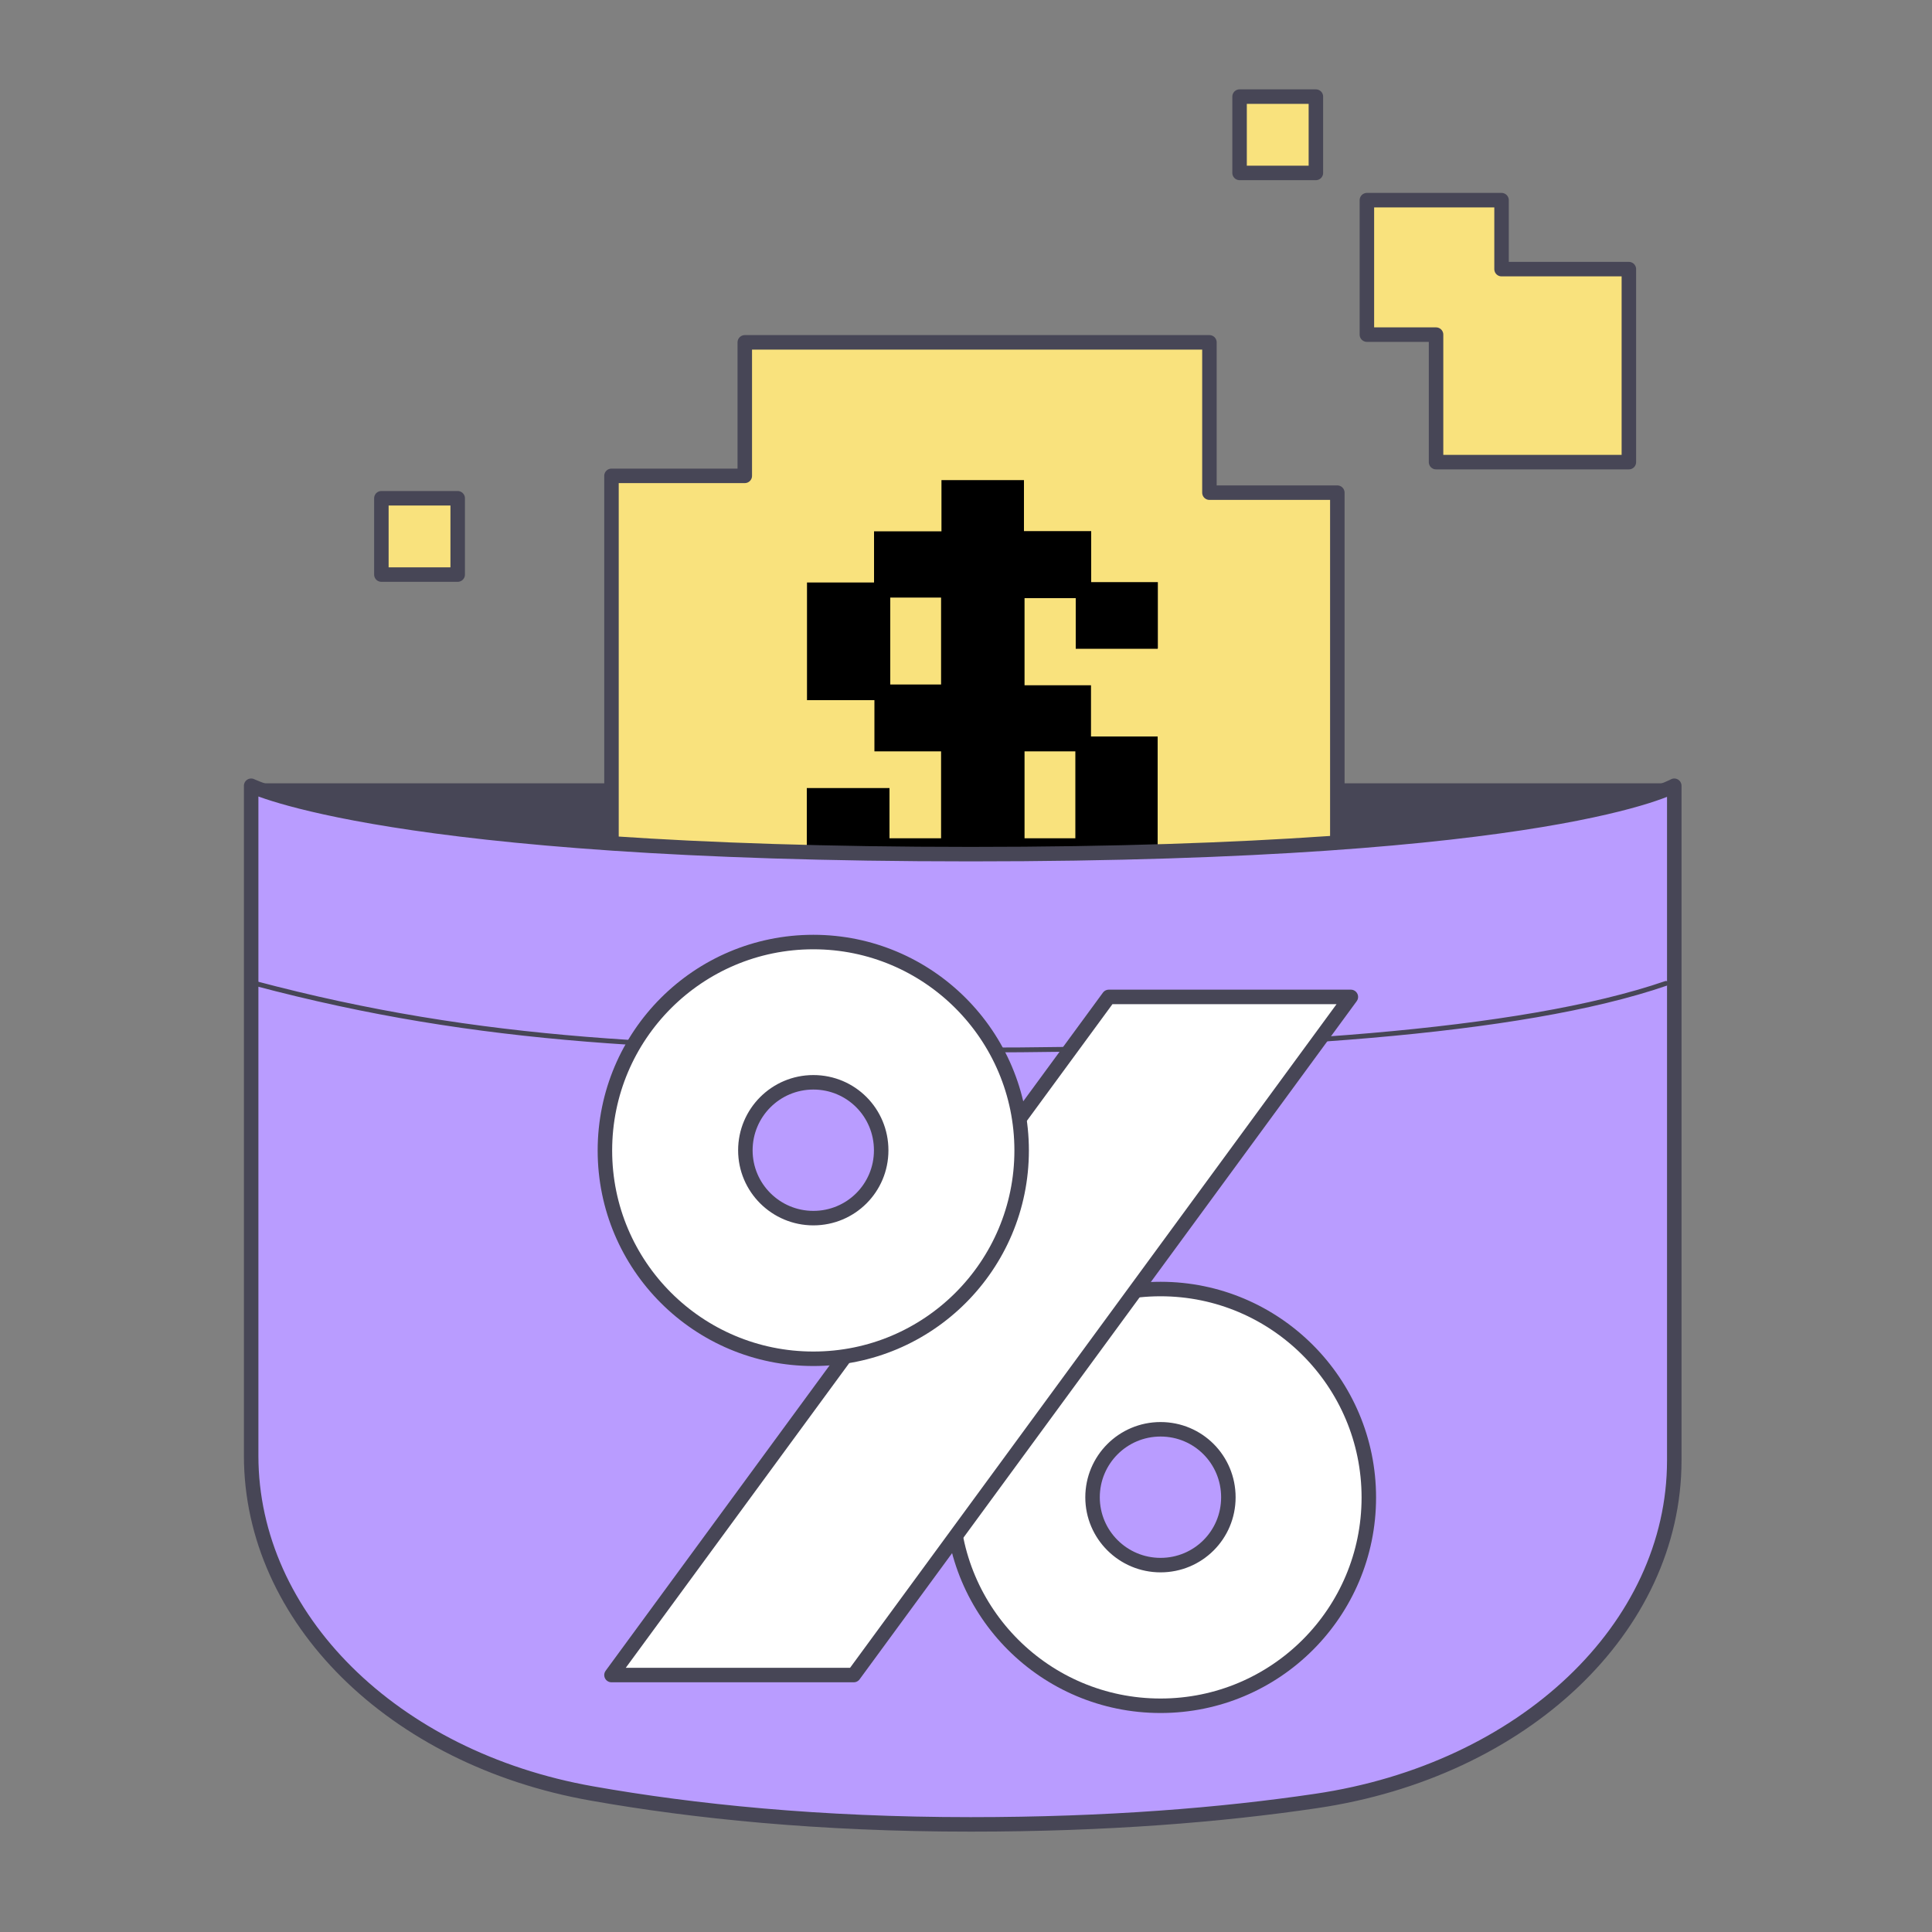
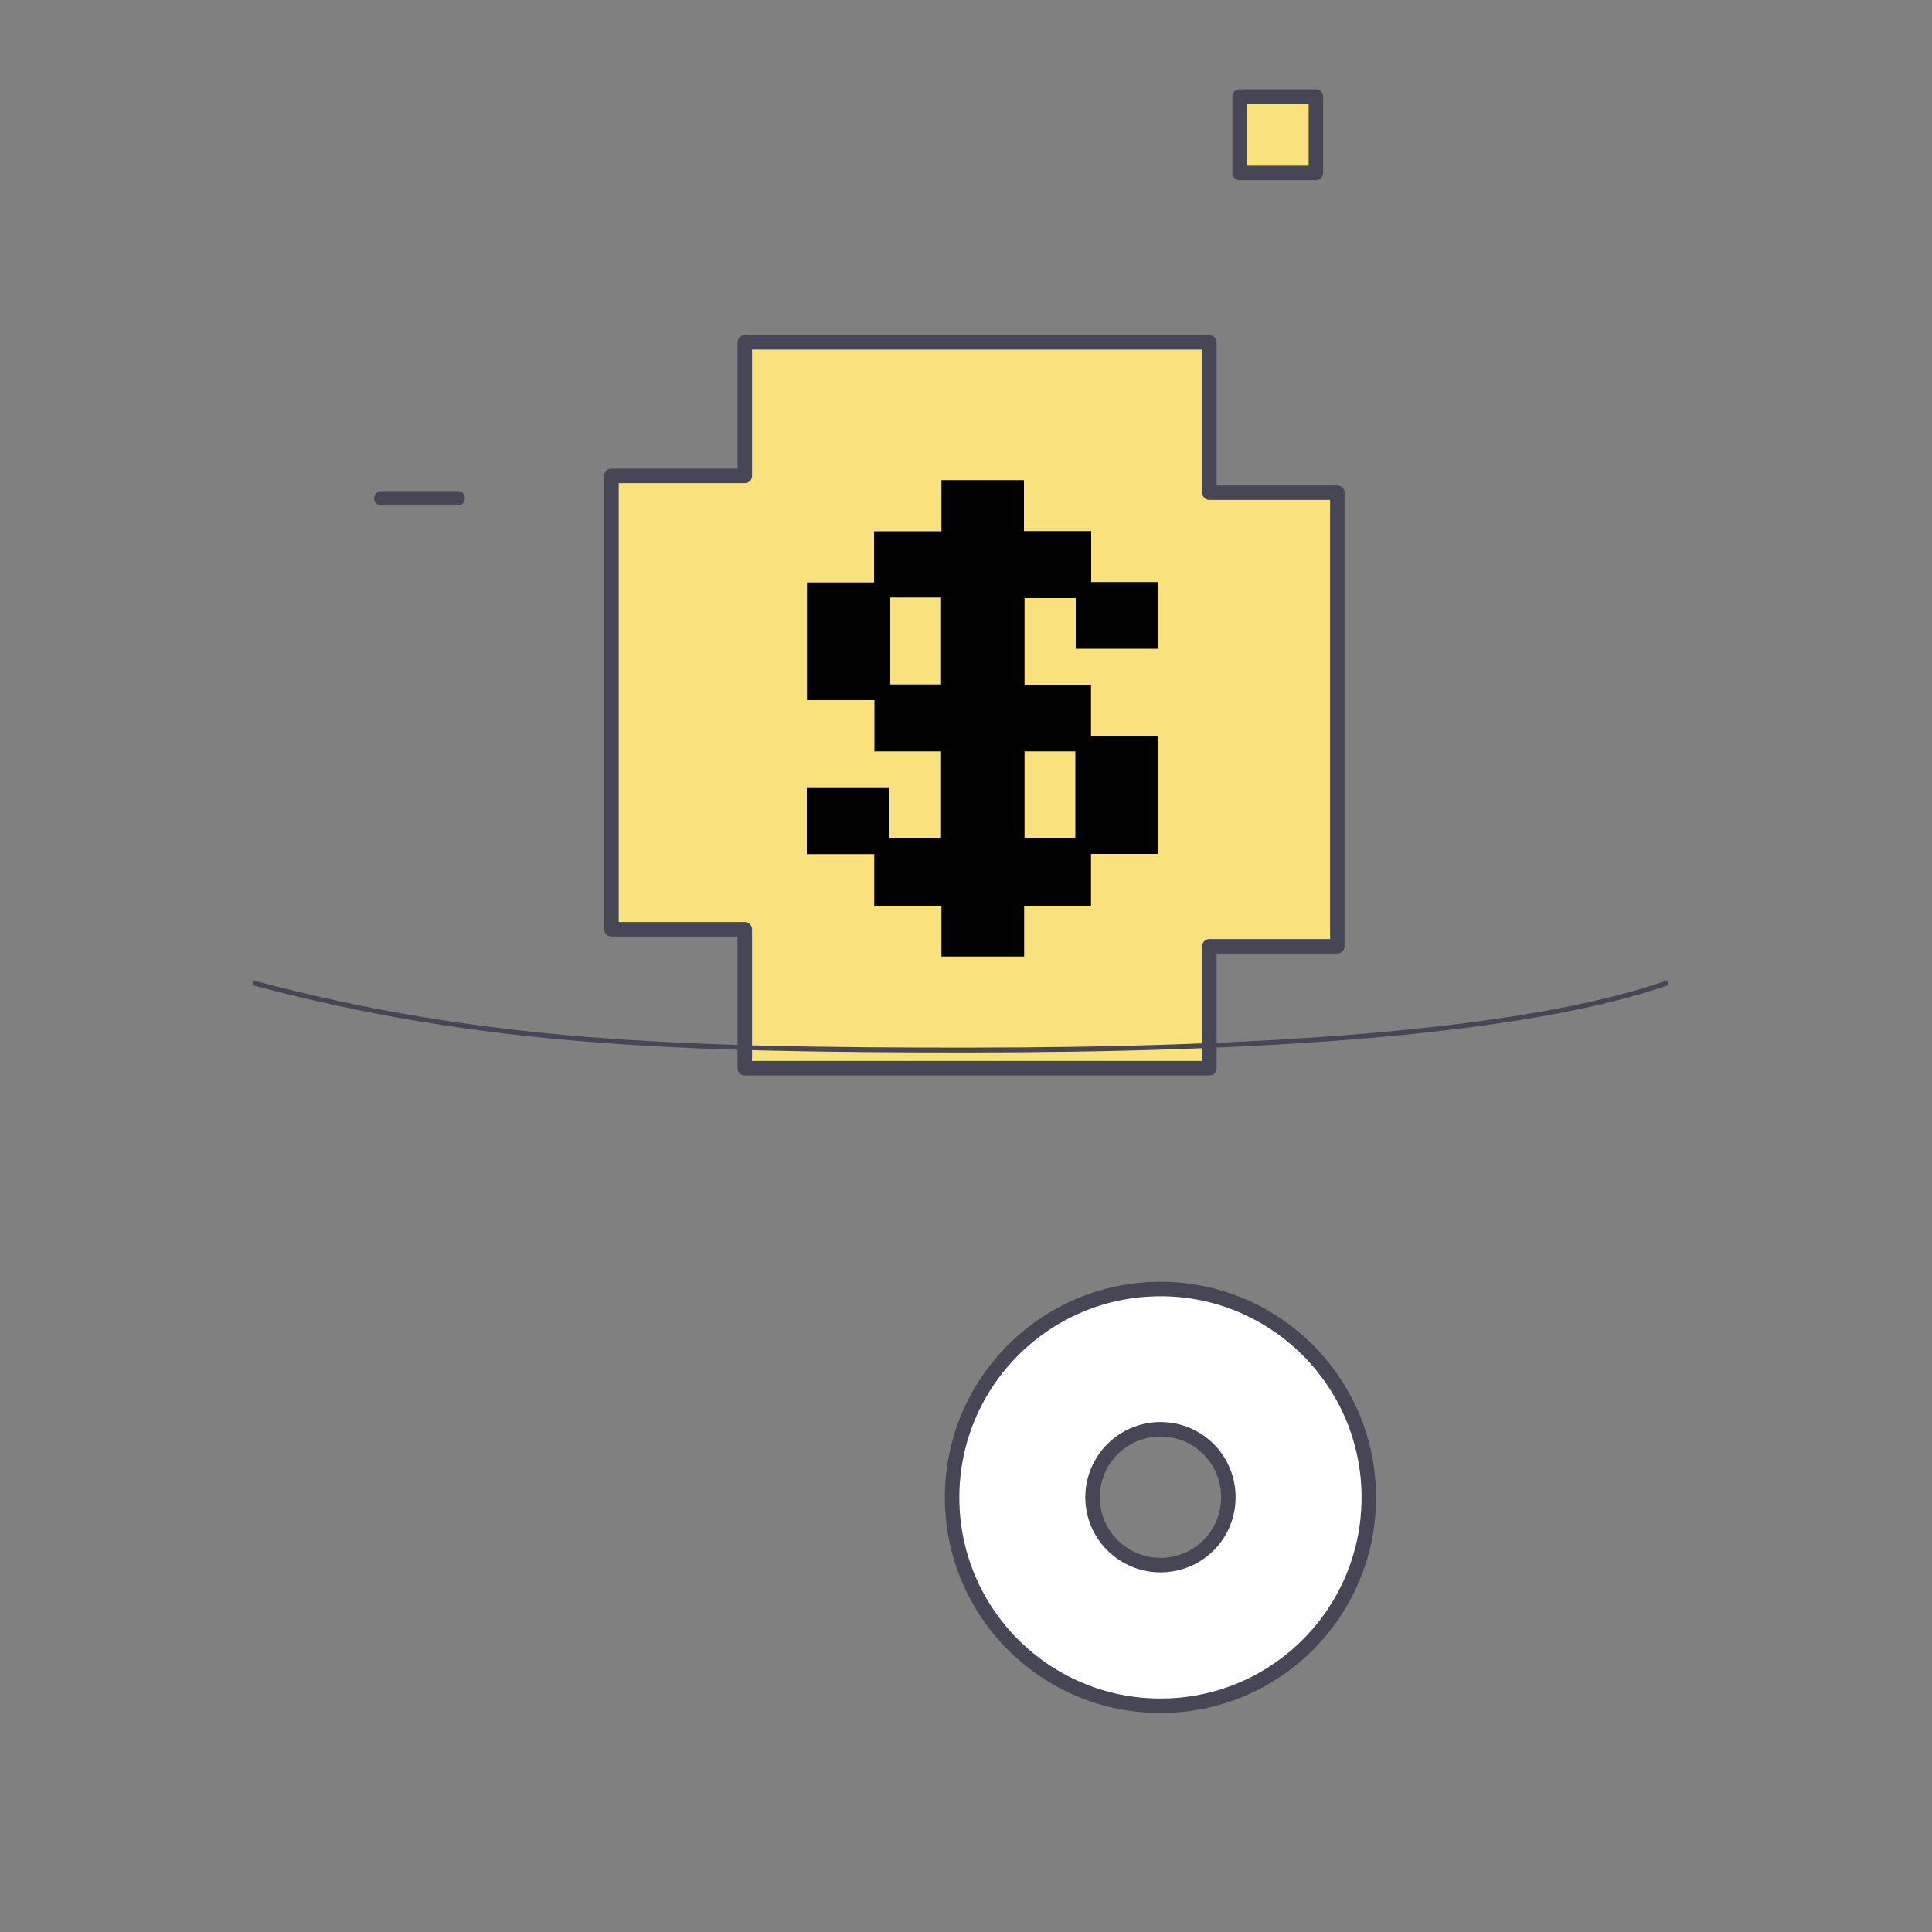
<svg xmlns="http://www.w3.org/2000/svg" width="100" height="100" viewBox="0 0 100 100" fill="none">
  <rect x="0" y="0" width="100" height="100" fill="#808080" stroke="none" />
-   <path d="M86.66 40.67H13V59.42H86.66V40.67Z" fill="#474656" stroke="#474656" stroke-width="0.25" stroke-linecap="round" stroke-linejoin="round" />
  <path d="M69.22 25.5V48.98H62.6V55.29H38.55V48.1H31.65V24.63H38.55V17.72H62.6V25.5H69.22Z" fill="#F9E27D" stroke="#474656" stroke-width="0.75" stroke-linecap="round" stroke-linejoin="round" />
  <path d="M59.93 33.55V30.13H56.48V27.49H53V24.85H48.73V27.5H45.24V30.15H41.77V36.24H45.26V38.89H48.71V43.39H46.04V40.79H41.76V44.21H45.25V46.88H48.73V49.51H53.01V46.88H56.47V44.2H59.92V38.12H56.47V35.47H53.03V30.96H55.68V33.58H59.92L59.93 33.55ZM48.71 35.43H46.08V30.93H48.71V35.43ZM55.66 38.89V43.39H53.03V38.89H55.66Z" fill="black" />
-   <path d="M13 40.67C13 40.67 20.12 44.21 50.25 44.21C80.38 44.21 86.66 40.67 86.66 40.67V75.59C86.66 84.25 78.86 91.64 68.11 93.22C63.24 93.94 57.31 94.43 50.24 94.43C42.4 94.43 35.9 93.76 30.64 92.83C20.32 91.01 13 83.73 13 75.35V40.67Z" fill="#B99CFF" stroke="#474656" stroke-width="0.75" stroke-linecap="round" stroke-linejoin="round" />
  <path d="M13.2 50.9C24.92 54.01 34.96 54.35 50.03 54.35C65.1 54.35 78.7 53.49 86.23 50.9" stroke="#474656" stroke-width="0.25" stroke-linecap="round" stroke-linejoin="round" />
  <path d="M60.07 66.72C54.11 66.72 49.28 71.55 49.28 77.51C49.28 83.47 54.11 88.29 60.07 88.29C66.03 88.29 70.85 83.46 70.85 77.51C70.85 71.56 66.02 66.72 60.07 66.72ZM60.07 81.01C58.13 81.01 56.55 79.44 56.55 77.5C56.55 75.56 58.12 73.98 60.07 73.98C62.02 73.98 63.58 75.55 63.58 77.5C63.58 79.45 62.01 81.01 60.07 81.01Z" fill="white" stroke="#474656" stroke-width="0.75" stroke-linecap="round" stroke-linejoin="round" />
-   <path d="M44.19 86.7H31.65L57.39 51.6H69.92L44.19 86.7Z" fill="white" stroke="#474656" stroke-width="0.75" stroke-linecap="round" stroke-linejoin="round" />
-   <path d="M42.1 48.76C36.14 48.76 31.31 53.59 31.31 59.55C31.31 65.51 36.14 70.33 42.1 70.33C48.06 70.33 52.88 65.5 52.88 59.55C52.88 53.6 48.05 48.76 42.1 48.76ZM42.1 63.05C40.16 63.05 38.58 61.48 38.58 59.54C38.58 57.6 40.15 56.02 42.1 56.02C44.05 56.02 45.61 57.59 45.61 59.54C45.61 61.49 44.04 63.05 42.1 63.05Z" fill="white" stroke="#474656" stroke-width="0.75" stroke-linecap="round" stroke-linejoin="round" />
-   <path d="M84.31 13.93V23.92H74.33V17.32H70.75V10.36H77.72V13.93H84.31Z" fill="#F9E27D" stroke="#474656" stroke-width="0.75" stroke-linecap="round" stroke-linejoin="round" />
  <path d="M68.11 5H64.16V8.95H68.11V5Z" fill="#F9E27D" stroke="#474656" stroke-width="0.75" stroke-linecap="round" stroke-linejoin="round" />
-   <path d="M23.69 25.79H19.74V29.74H23.69V25.79Z" fill="#F9E27D" stroke="#474656" stroke-width="0.75" stroke-linecap="round" stroke-linejoin="round" />
+   <path d="M23.69 25.79H19.74H23.69V25.79Z" fill="#F9E27D" stroke="#474656" stroke-width="0.75" stroke-linecap="round" stroke-linejoin="round" />
</svg>